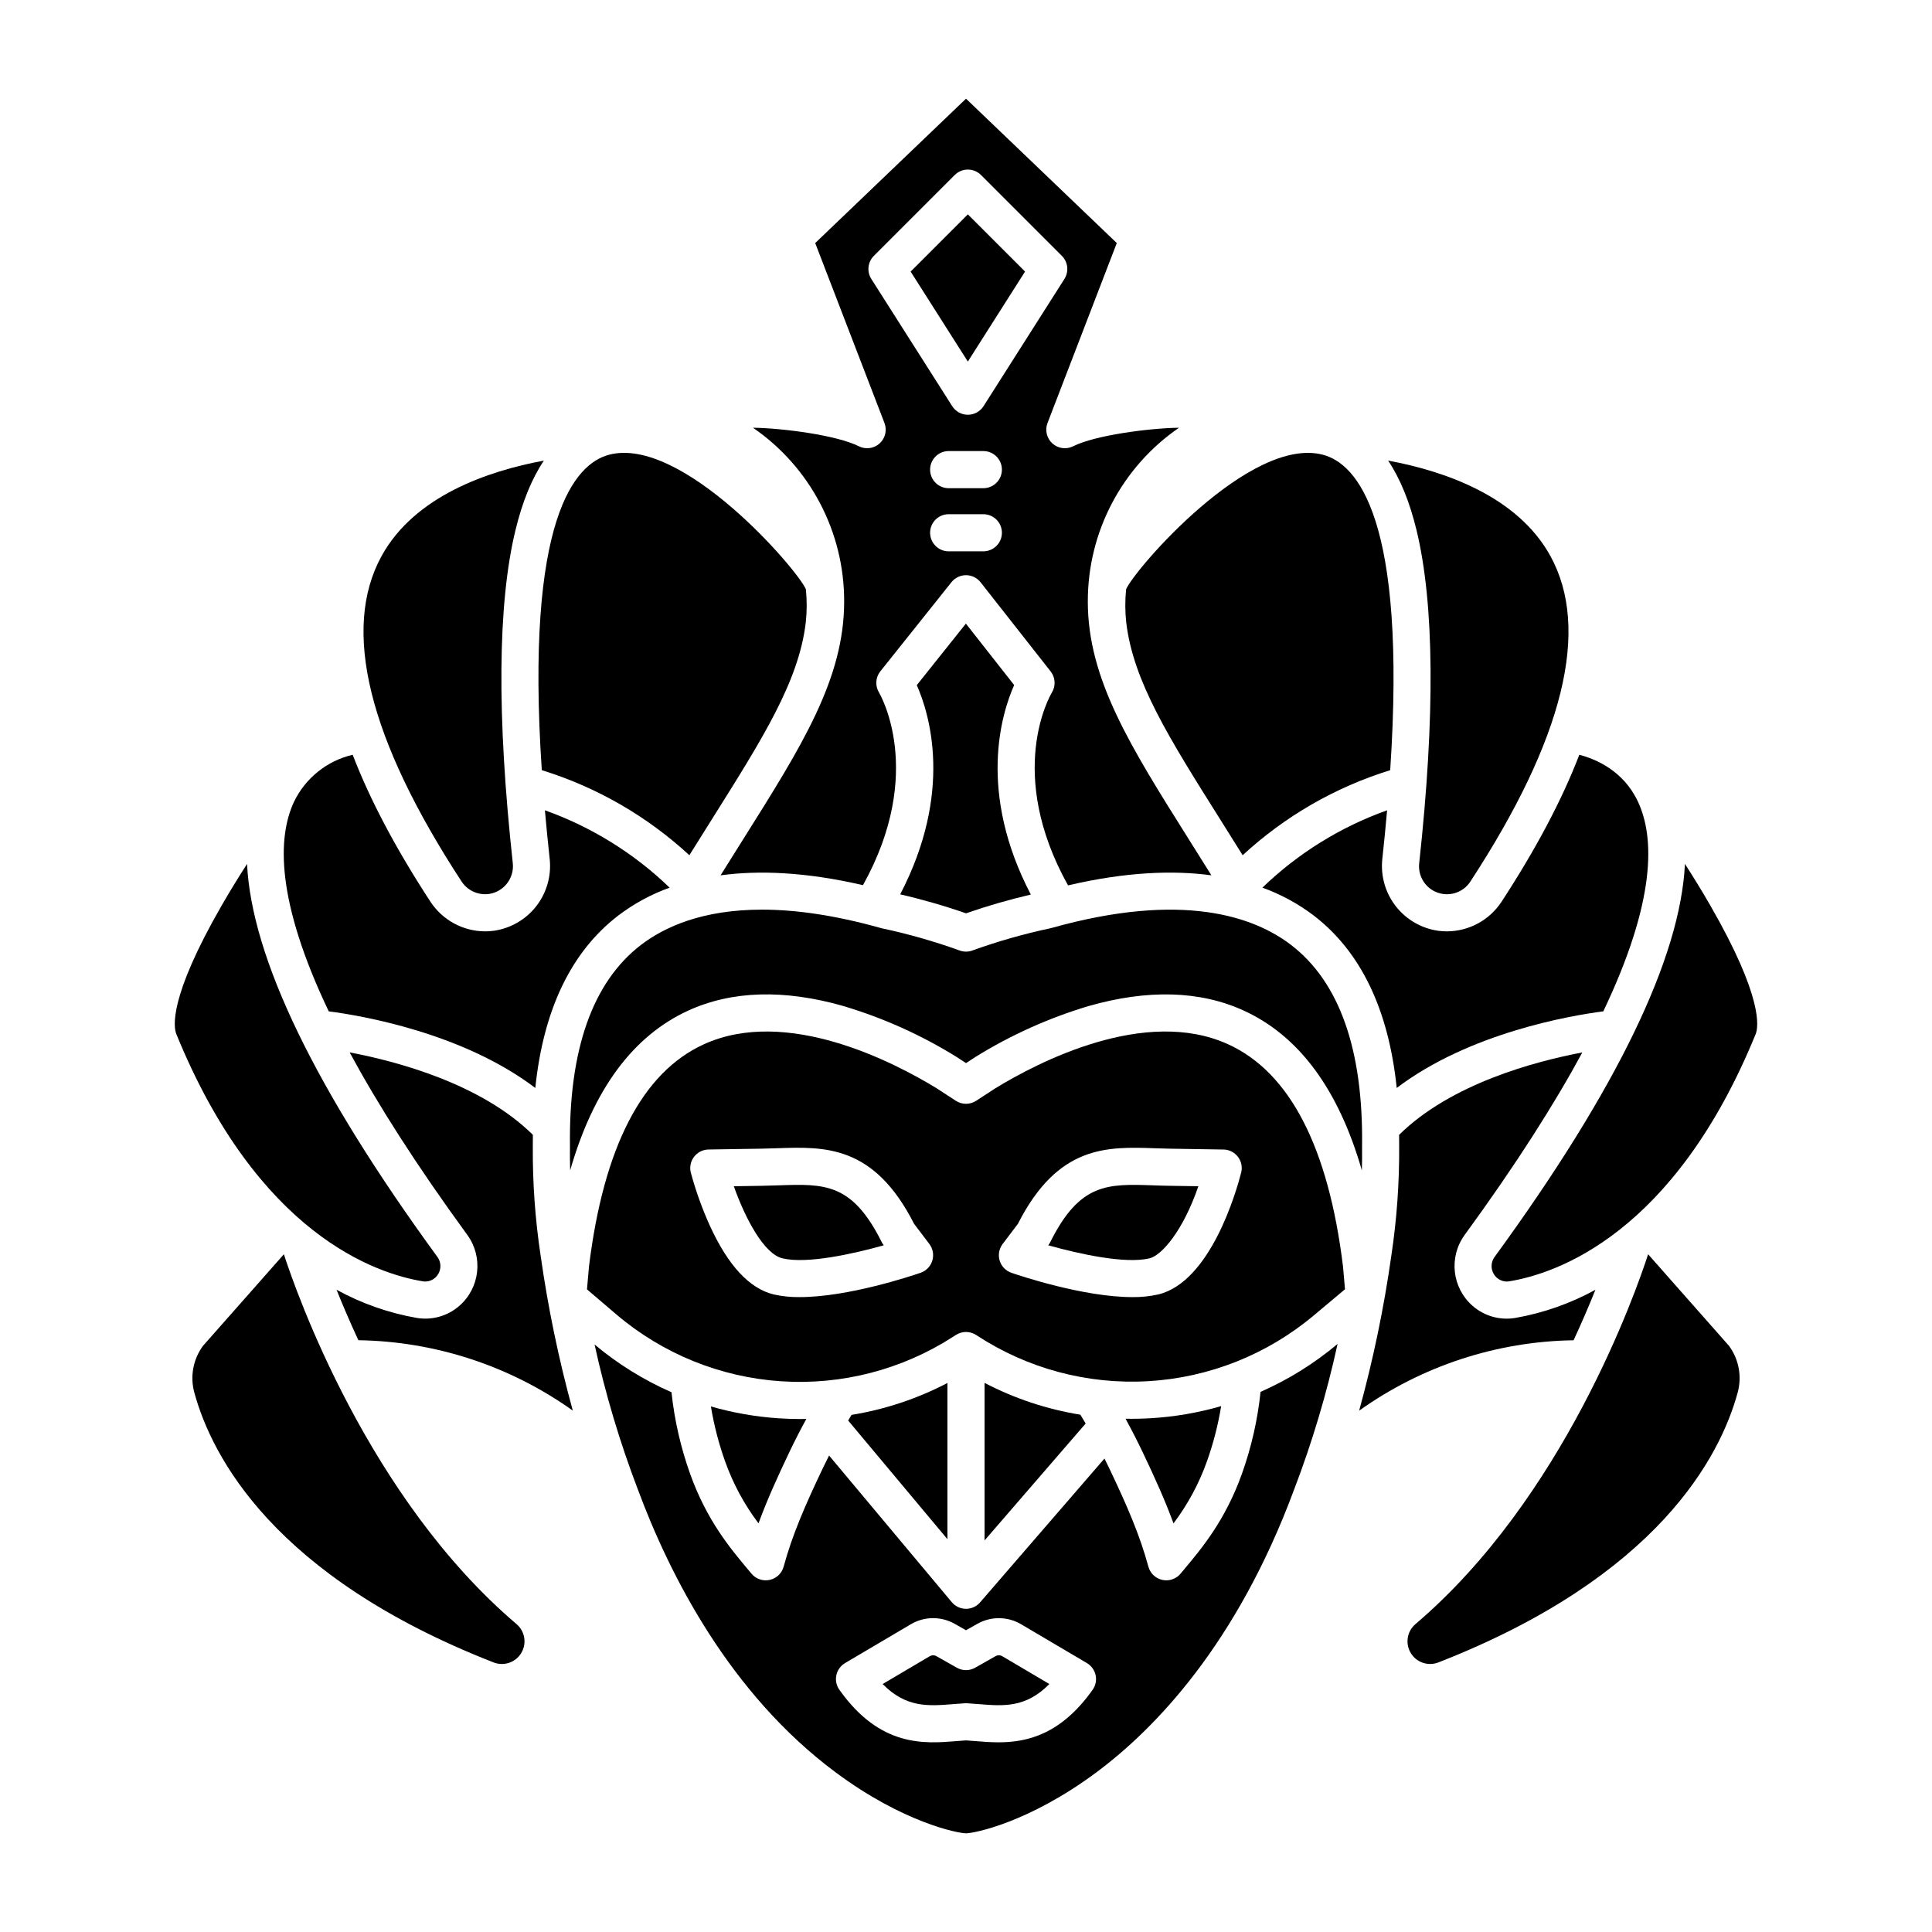
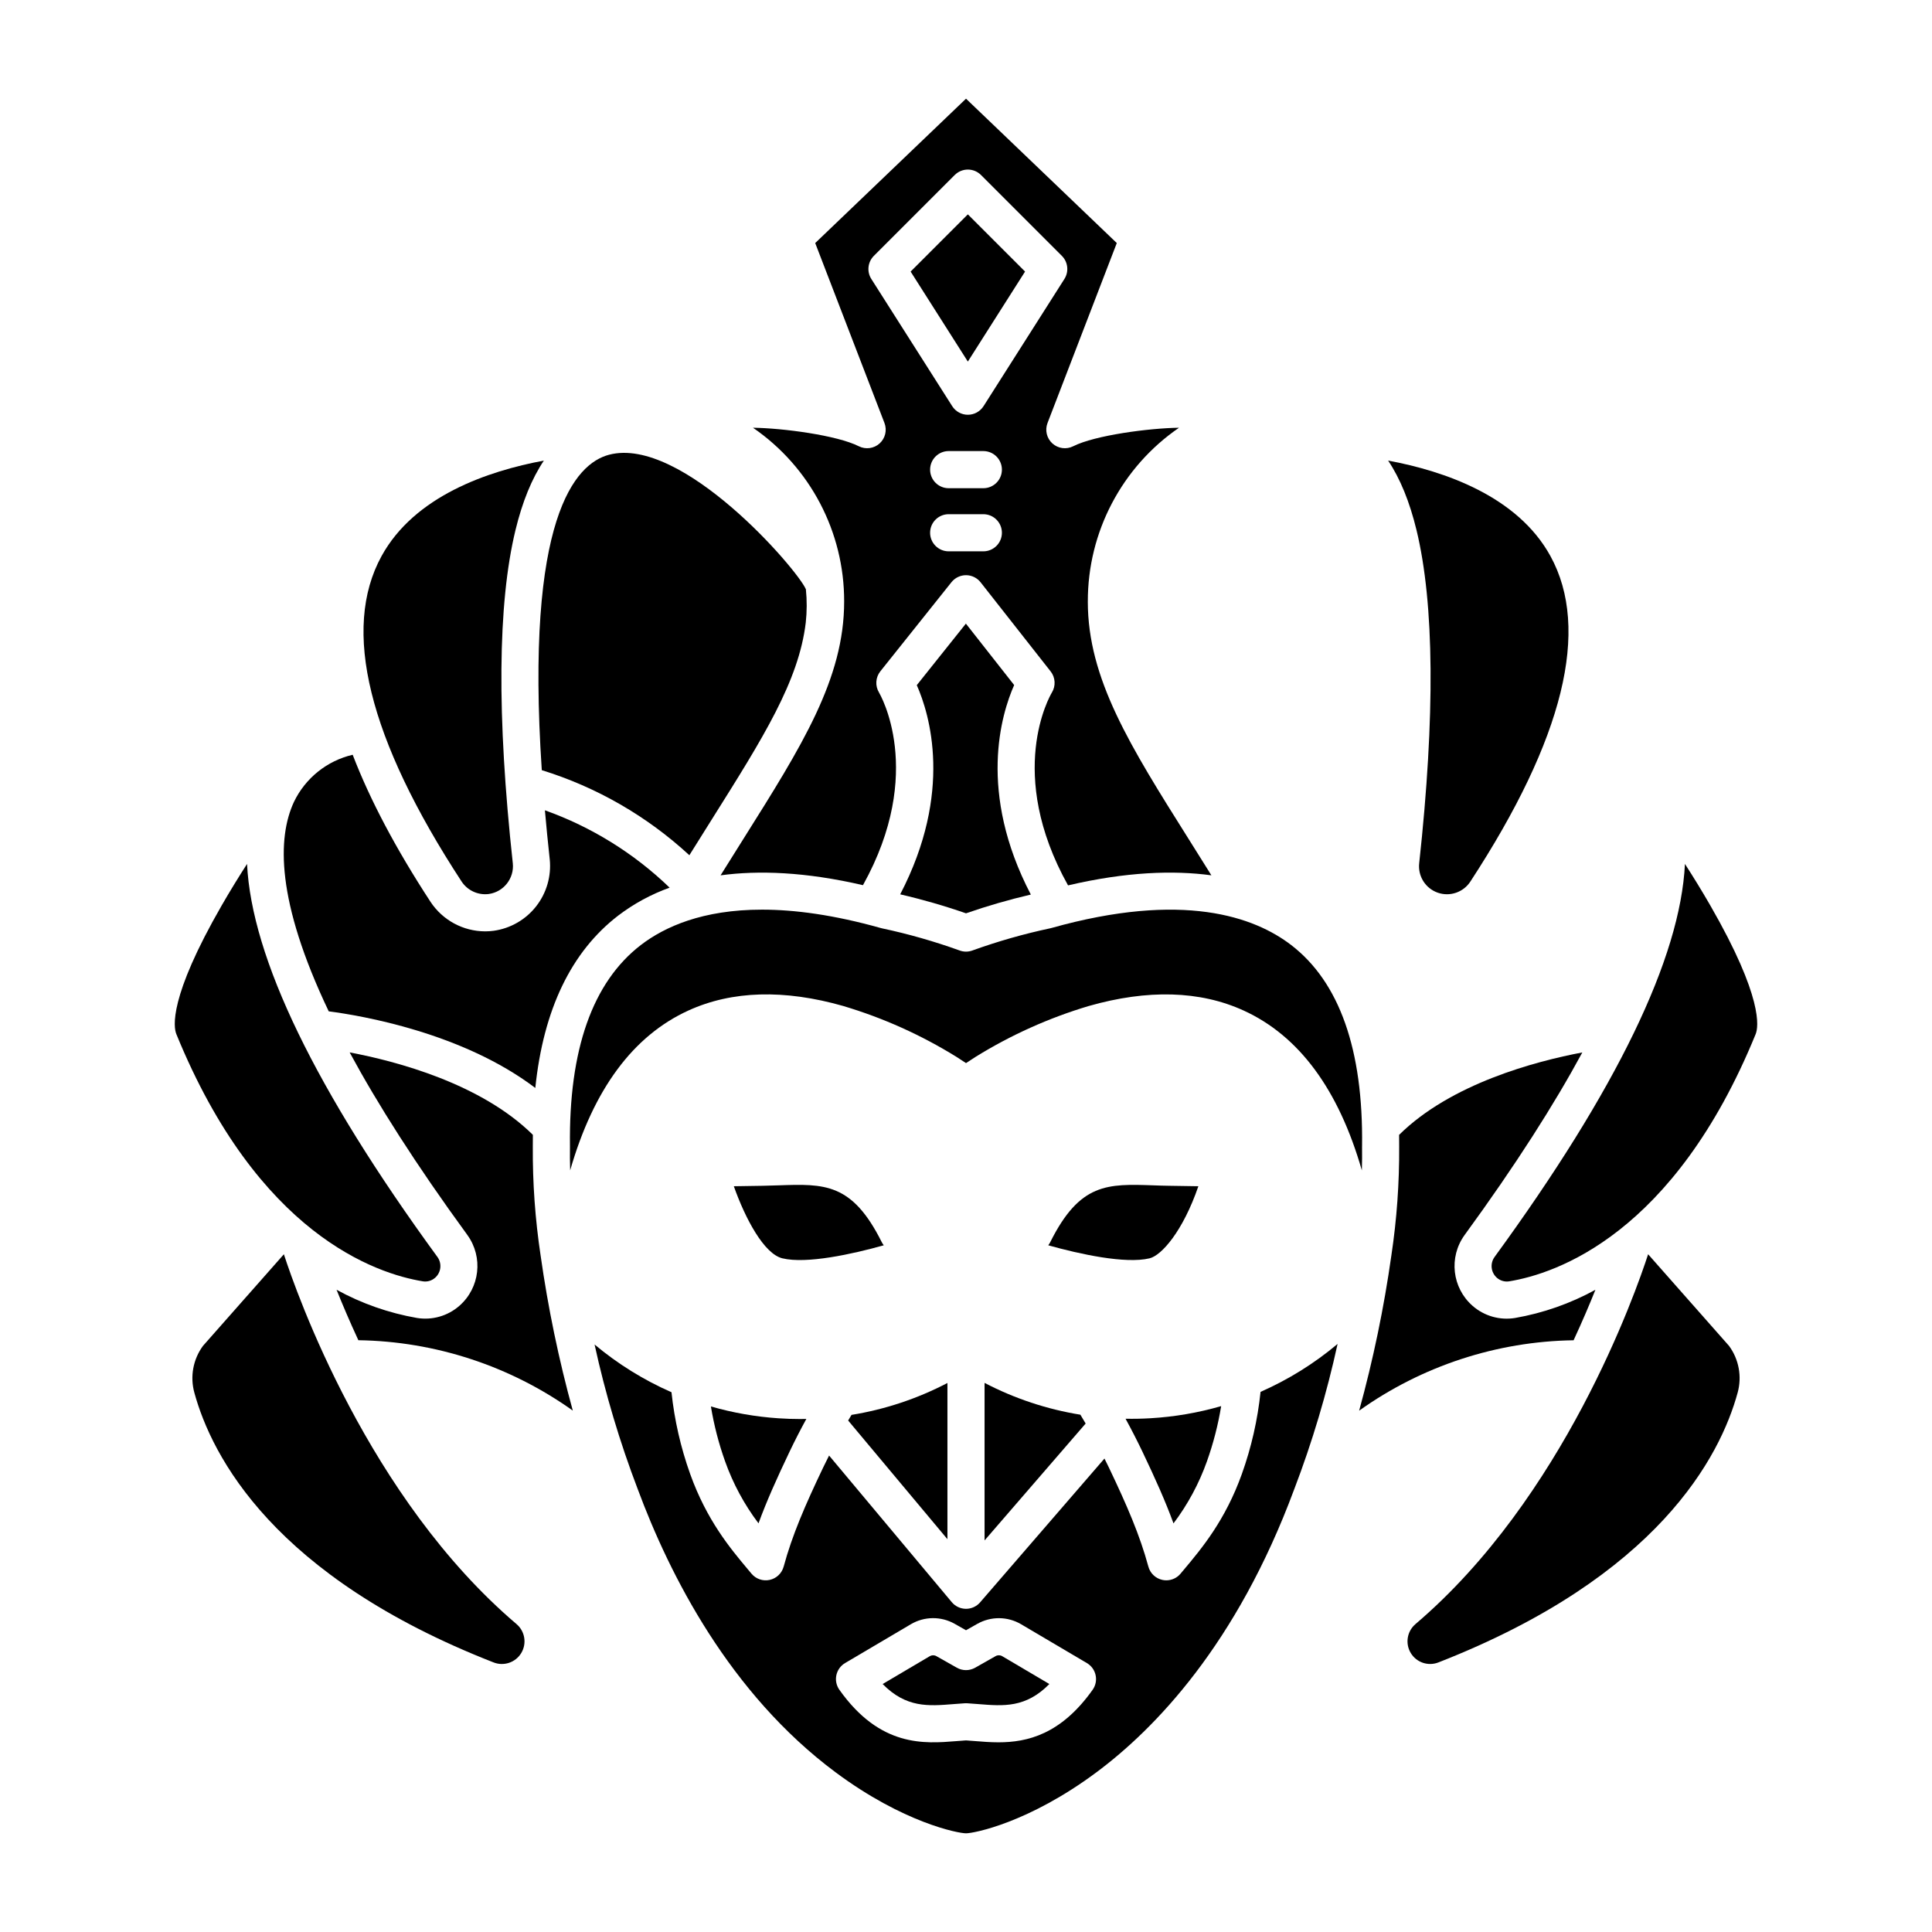
<svg xmlns="http://www.w3.org/2000/svg" fill="#000000" width="800px" height="800px" version="1.1" viewBox="144 144 512 512">
  <g>
    <path d="m287.58 348.1c14.555 4.504 27.914 12.207 39.109 22.543 2.066-3.32 4.07-6.512 6.027-9.621 13.527-21.508 22.957-36.496 24.816-52.008 0.324-2.941 0.336-5.91 0.035-8.855-2.281-5.328-32.867-40.715-52.152-35.652-8.984 2.359-22.289 16.762-17.836 83.594z" />
    <path d="m273.52 380.92c3.965-0.551 6.785-4.144 6.379-8.129-4.254-39.078-4.019-68.781 0.703-88.285 1.828-7.543 4.336-13.691 7.531-18.445-14.93 2.777-34.293 9.418-43.012 25.297-10.652 19.395-3.523 48.406 21.191 86.23 1.566 2.398 4.363 3.691 7.207 3.332z" />
    <path d="m371.59 262.26c-5.797-2.918-20.18-4.809-28.043-4.906 15.168 10.422 24.211 27.66 24.164 46.062 0 20.461-11.184 38.238-26.668 62.848-1.969 3.137-3.996 6.359-6.082 9.707 10.02-1.355 22.434-0.941 37.734 2.606 16.715-30.055 4.391-50.816 4.258-51.031l0.008-0.004c-1.086-1.766-0.949-4.023 0.344-5.644l18.848-23.617c0.938-1.172 2.363-1.855 3.867-1.852 1.5 0.008 2.918 0.699 3.848 1.883l18.562 23.617v-0.004c1.273 1.621 1.402 3.863 0.324 5.617-0.516 0.863-12.328 21.301 4.289 51.09 15.418-3.602 27.914-4.027 37.988-2.664-2.082-3.344-4.106-6.57-6.082-9.707-15.48-24.609-26.668-42.387-26.668-62.848l0.004 0.004c-0.043-18.402 9-35.641 24.168-46.062-7.863 0.098-22.246 1.984-28.043 4.906-1.816 0.914-4.008 0.617-5.516-0.746-1.508-1.367-2.019-3.516-1.289-5.414l18.355-47.691-39.957-38.258-39.965 38.258 18.355 47.691c0.73 1.898 0.219 4.047-1.289 5.414-1.508 1.363-3.699 1.66-5.516 0.746zm33.004 27.848h-9.184c-2.719 0-4.922-2.203-4.922-4.922 0-2.715 2.203-4.918 4.922-4.918h9.184c2.719 0 4.922 2.203 4.922 4.918 0 2.719-2.203 4.922-4.922 4.922zm0-16.727h-9.184c-2.719 0-4.922-2.203-4.922-4.922s2.203-4.922 4.922-4.922h9.184c2.719 0 4.922 2.203 4.922 4.922s-2.203 4.922-4.922 4.922zm-29.684-55.453c-1.238-1.945-0.957-4.492 0.672-6.121l21.43-21.43h0.004c0.922-0.922 2.172-1.441 3.477-1.441 1.305 0 2.559 0.52 3.481 1.441l21.43 21.43c1.633 1.629 1.91 4.176 0.676 6.121l-21.43 33.711-0.004-0.004c-0.902 1.422-2.469 2.281-4.152 2.281-1.68 0-3.246-0.859-4.148-2.281z" />
    <path d="m219.23 476.39-21.453 24.293v0.004c-2.602 3.555-3.441 8.102-2.281 12.352 4.625 16.934 21.066 48.742 79.258 71.5 2.723 1.098 5.84 0.062 7.367-2.441 1.527-2.508 1.02-5.75-1.203-7.668-39.332-33.426-58.387-87.867-61.688-98.039z" />
    <path d="m285.86 432.32c2.152-20.781 9.516-36.113 21.984-45.691 4.133-3.144 8.727-5.637 13.613-7.391-9.434-9.105-20.703-16.094-33.051-20.5 0.363 4.152 0.789 8.469 1.277 12.988h0.004c0.453 4.465-0.84 8.934-3.609 12.469-2.769 3.531-6.805 5.852-11.25 6.473-0.746 0.102-1.5 0.152-2.254 0.152-5.844-0.016-11.293-2.965-14.5-7.852-9.148-14.004-16.02-26.984-20.609-38.949-6.824 1.598-12.559 6.207-15.582 12.531-4.348 9.391-4.785 26.059 9.234 55.465 8.621 1.121 35.445 5.66 54.742 20.305z" />
    <path d="m256.09 483.57c1.16 0.176 2.34-0.172 3.219-0.949 1.602-1.406 1.863-3.801 0.609-5.519-32.348-44.328-49.227-79.211-50.449-104.15-2.184 3.391-4.477 7.109-6.715 10.996-14.086 24.453-12.762 32.289-12.02 34.102 21.664 53.066 52.922 63.496 65.355 65.52z" />
    <path d="m285.2 447.78c-0.012-1.031 0.008-2.027 0.016-3.039-13.719-13.559-36.066-19.484-48.555-21.844 7.375 13.637 17.508 29.633 31.203 48.395h-0.004c4.246 5.867 3.324 14.004-2.129 18.77-3.078 2.691-7.195 3.867-11.23 3.211-7.465-1.301-14.668-3.828-21.312-7.477 1.559 3.883 3.484 8.418 5.781 13.375 20.398 0.305 40.219 6.812 56.828 18.652-3.719-13.516-6.57-27.258-8.535-41.137-1.438-9.566-2.129-19.23-2.062-28.906z" />
    <path d="m415.65 215.97-15.16-15.16-15.164 15.16 15.164 23.852z" />
    <path d="m377.42 389.94c-12.41-3.488-22.805-4.875-31.48-4.875-15.742 0-25.828 4.555-32.102 9.371-12.801 9.832-19.125 27.758-18.793 53.285v0.137c-0.031 2.047-0.012 4.152 0.051 6.309 6.168-21.461 16.66-35.672 31.34-42.371 11.555-5.269 25.379-5.668 41.094-1.18v0.004c10.508 3.137 20.555 7.652 29.883 13.426l0.117 0.074 2.473 1.613 2.473-1.609 0.117-0.074h-0.004c9.328-5.773 19.375-10.289 29.883-13.43 15.715-4.488 29.539-4.09 41.094 1.18 14.68 6.695 25.172 20.91 31.34 42.371 0.066-2.156 0.082-4.258 0.051-6.309l0.004-0.137c0.332-25.527-5.992-43.453-18.793-53.285-9.727-7.469-28.652-14.312-63.582-4.496-0.098 0.027-0.199 0.051-0.301 0.074h-0.004c-6.988 1.484-13.867 3.449-20.586 5.871-1.094 0.402-2.293 0.402-3.387 0-6.719-2.422-13.598-4.387-20.586-5.871-0.105-0.023-0.203-0.051-0.301-0.078z" />
-     <path d="m442.43 300.16c-0.297 2.945-0.285 5.914 0.039 8.855 1.859 15.516 11.289 30.504 24.816 52.008 1.957 3.109 3.961 6.297 6.027 9.621v0.004c11.191-10.336 24.555-18.039 39.105-22.543 4.453-66.832-8.855-81.238-17.832-83.594-19.285-5.066-49.871 30.324-52.156 35.648z" />
    <path d="m520.1 372.79c-0.367 3.414 1.66 6.629 4.898 7.773 3.234 1.141 6.832-0.09 8.688-2.977 24.711-37.824 31.84-66.84 21.191-86.23-8.719-15.879-28.082-22.52-43.012-25.297 3.188 4.746 5.699 10.895 7.531 18.445 4.719 19.504 4.957 49.211 0.703 88.285z" />
-     <path d="m527.43 390.82c-0.754 0-1.504-0.051-2.254-0.148-4.445-0.621-8.477-2.945-11.25-6.477-2.769-3.531-4.062-8.004-3.606-12.469 0.492-4.516 0.914-8.836 1.277-12.988-12.348 4.406-23.617 11.395-33.051 20.5 4.887 1.758 9.48 4.25 13.617 7.391 12.469 9.574 19.832 24.91 21.984 45.691 19.301-14.645 46.129-19.188 54.746-20.305 14.07-29.508 13.586-46.195 9.176-55.582-3.863-8.23-11.207-11.293-15.531-12.41-4.594 11.949-11.461 24.93-20.609 38.945v-0.004c-3.207 4.891-8.652 7.84-14.5 7.856z" />
    <path d="m590.53 372.95c-1.223 24.934-18.105 59.82-50.449 104.15v0.004c-1.254 1.719-0.988 4.113 0.609 5.519 0.883 0.777 2.062 1.125 3.223 0.949 12.434-2.023 43.691-12.453 65.352-65.516 0.742-1.82 2.066-9.648-12.02-34.109-2.238-3.887-4.527-7.602-6.715-10.996z" />
    <path d="m561.02 499.18c2.301-4.961 4.227-9.492 5.781-13.375h0.004c-6.648 3.648-13.848 6.176-21.316 7.477-4.035 0.656-8.152-0.52-11.23-3.211-5.453-4.766-6.375-12.902-2.129-18.77 13.691-18.766 23.828-34.758 31.203-48.395-12.484 2.363-34.832 8.281-48.555 21.844 0.008 1.012 0.027 2.008 0.016 3.039 0.062 9.676-0.629 19.34-2.066 28.91-1.965 13.883-4.816 27.621-8.539 41.141 16.609-11.844 36.43-18.352 56.828-18.656z" />
-     <path d="m469.48 420.75c-22.023-10.043-50.438 4.769-61.695 11.652l-5.098 3.32h-0.004c-1.633 1.062-3.738 1.062-5.371 0l-5.098-3.32c-11.258-6.883-39.676-21.695-61.695-11.652-16.336 7.449-26.574 27.281-30.438 58.941l-0.523 6.004 7.688 6.562c12.273 10.477 27.598 16.719 43.699 17.793 16.102 1.078 32.117-3.07 45.676-11.82l0.711-0.457c1.637-1.055 3.746-1.047 5.371 0.023 13.48 8.875 29.465 13.168 45.578 12.234s31.492-7.039 43.859-17.406l8.297-6.957-0.52-5.973c-3.863-31.664-14.105-51.496-30.438-58.945zm-78.406 57.324v0.004c-0.457 1.508-1.613 2.703-3.102 3.219-2.215 0.766-19.137 6.449-32.059 6.449-2.309 0.031-4.609-0.203-6.859-0.703-6.406-1.539-12.09-7.644-16.898-18.145h-0.004c-2.066-4.566-3.762-9.289-5.074-14.125-0.375-1.457-0.059-3.008 0.855-4.207 0.914-1.195 2.324-1.91 3.832-1.934l14.086-0.223c1.402-0.023 2.777-0.07 4.133-0.117 12.605-0.43 25.633-0.887 36.258 20.035l4.047 5.344v0.004c0.953 1.254 1.242 2.891 0.785 4.402zm81.844-23.301c-1.23 4.805-8.078 28.93-21.977 32.27h0.004c-2.254 0.5-4.555 0.734-6.863 0.703-12.922 0-29.844-5.684-32.059-6.449h0.004c-1.492-0.516-2.644-1.711-3.106-3.219-0.457-1.512-0.164-3.148 0.785-4.402l4.047-5.344c10.621-20.918 23.652-20.469 36.258-20.035 1.355 0.047 2.731 0.098 4.133 0.117l14.086 0.223v-0.004c1.508 0.023 2.918 0.738 3.836 1.934 0.914 1.199 1.227 2.75 0.855 4.207z" />
    <path d="m449.67 458.13c-12.152-0.418-19.488-0.672-27.324 15.012v0.004c-0.133 0.27-0.293 0.527-0.477 0.77l-0.078 0.098c8.328 2.344 20.469 4.992 26.852 3.457 3.16-0.758 8.816-7.129 12.938-19.105l-7.59-0.117c-1.465-0.016-2.906-0.066-4.32-0.117z" />
    <path d="m400 386.04c5.633-1.961 11.371-3.617 17.18-4.973-14.164-27.16-7.801-47.879-4.418-55.52l-12.793-16.281-13.012 16.305c3.387 7.656 9.711 28.34-4.398 55.441h0.008c5.894 1.359 11.715 3.039 17.434 5.027z" />
    <path d="m377.65 473.14c-7.836-15.684-15.172-15.434-27.324-15.012-1.414 0.047-2.856 0.098-4.316 0.121l-7.539 0.117c3.043 8.59 8.004 17.934 12.883 19.105 6.394 1.539 18.535-1.113 26.855-3.453l-0.078-0.105v-0.004c-0.184-0.242-0.344-0.5-0.48-0.77z" />
    <path d="m580.77 476.39c-3.301 10.168-22.355 64.609-61.688 98.035v0.004c-2.219 1.918-2.727 5.16-1.199 7.664 1.527 2.508 4.641 3.539 7.363 2.445 58.191-22.762 74.637-54.566 79.258-71.5 1.16-4.25 0.32-8.797-2.281-12.352z" />
    <path d="m369.66 518.96c-0.297 0.492-0.598 0.992-0.891 1.492l26.312 31.449v-41.395c-7.965 4.16-16.551 7.016-25.422 8.453z" />
    <path d="m353.26 528.67c1.391-2.91 2.867-5.789 4.43-8.641-0.539 0.012-1.082 0.027-1.617 0.027-1.922 0-3.848-0.066-5.777-0.195h-0.004c-6.059-0.406-12.059-1.457-17.895-3.137 0.816 4.957 2.074 9.832 3.766 14.566 2.094 5.887 5.078 11.422 8.848 16.41 2.168-5.941 4.894-12 8.25-19.031z" />
    <path d="m404.92 510.48v41.75l26.789-30.98c-0.457-0.789-0.93-1.562-1.395-2.34-8.859-1.434-17.434-4.277-25.395-8.43z" />
    <path d="m463.84 531.3c1.699-4.766 2.965-9.672 3.781-14.664-6.117 1.77-12.414 2.848-18.773 3.215-2.199 0.129-4.387 0.172-6.566 0.129 1.566 2.863 3.051 5.758 4.457 8.691 3.356 7.031 6.082 13.086 8.25 19.039h0.004c3.766-4.988 6.75-10.523 8.848-16.41z" />
    <path d="m407.85 582.89-5.43 3.074c-1.504 0.852-3.344 0.852-4.848 0l-5.43-3.074c-0.543-0.305-1.203-0.301-1.738 0.016l-12.496 7.379c6.242 6.34 12.133 5.863 18.793 5.32 1.02-0.082 2.027-0.164 3.019-0.223 0.098 0 0.188-0.008 0.281-0.008s0.188 0 0.281 0.008c0.992 0.059 2 0.141 3.019 0.223 6.656 0.543 12.547 1.02 18.793-5.32l-12.496-7.379c-0.539-0.32-1.207-0.324-1.75-0.016z" />
    <path d="m478.06 512.86c-0.777 7.422-2.438 14.723-4.949 21.746-4.394 12.281-10.652 19.75-15.227 25.203l-1.02 1.219v0.004c-0.934 1.121-2.32 1.77-3.781 1.77-0.352 0-0.703-0.035-1.047-0.113-1.797-0.391-3.223-1.746-3.703-3.519-2.262-8.344-5.68-16.234-10.469-26.266-0.379-0.797-0.781-1.582-1.172-2.375l-32.965 38.125c-0.934 1.078-2.293 1.699-3.723 1.699h-0.039c-1.441-0.012-2.805-0.656-3.731-1.762l-32.52-38.859c-0.531 1.055-1.062 2.109-1.566 3.172-4.789 10.031-8.211 17.922-10.469 26.266h-0.004c-0.48 1.773-1.906 3.129-3.699 3.519-1.797 0.395-3.66-0.246-4.832-1.66l-1.02-1.219c-4.57-5.453-10.832-12.926-15.227-25.203v-0.004c-2.5-6.992-4.16-14.262-4.945-21.645-7.359-3.231-14.223-7.488-20.383-12.648 2.852 13.043 6.676 25.859 11.441 38.332 8.43 22.73 24.344 54.145 52.449 75.055 17.93 13.34 32.434 16.148 34.543 16.148 2.113 0 16.613-2.805 34.543-16.148 15.512-11.539 37.195-33.918 52.422-74.992h0.004c4.793-12.543 8.637-25.43 11.504-38.551-6.168 5.184-13.043 9.461-20.418 12.707zm-44.504 78.953c-8.414 11.863-17.367 13.918-24.949 13.918-2.164 0-4.207-0.168-6.102-0.32-0.844-0.07-1.68-0.137-2.504-0.188-0.824 0.051-1.66 0.117-2.504 0.188-8.543 0.695-20.238 1.645-31.051-13.598-0.797-1.125-1.09-2.527-0.801-3.875 0.289-1.348 1.125-2.512 2.312-3.211l17.445-10.297c3.566-2.102 7.984-2.141 11.59-0.105l3.008 1.707 3.008-1.703-0.004 0.004c3.606-2.035 8.023-1.996 11.59 0.105l17.445 10.297c1.188 0.699 2.027 1.863 2.312 3.211 0.289 1.344 0 2.75-0.797 3.871z" />
  </g>
</svg>